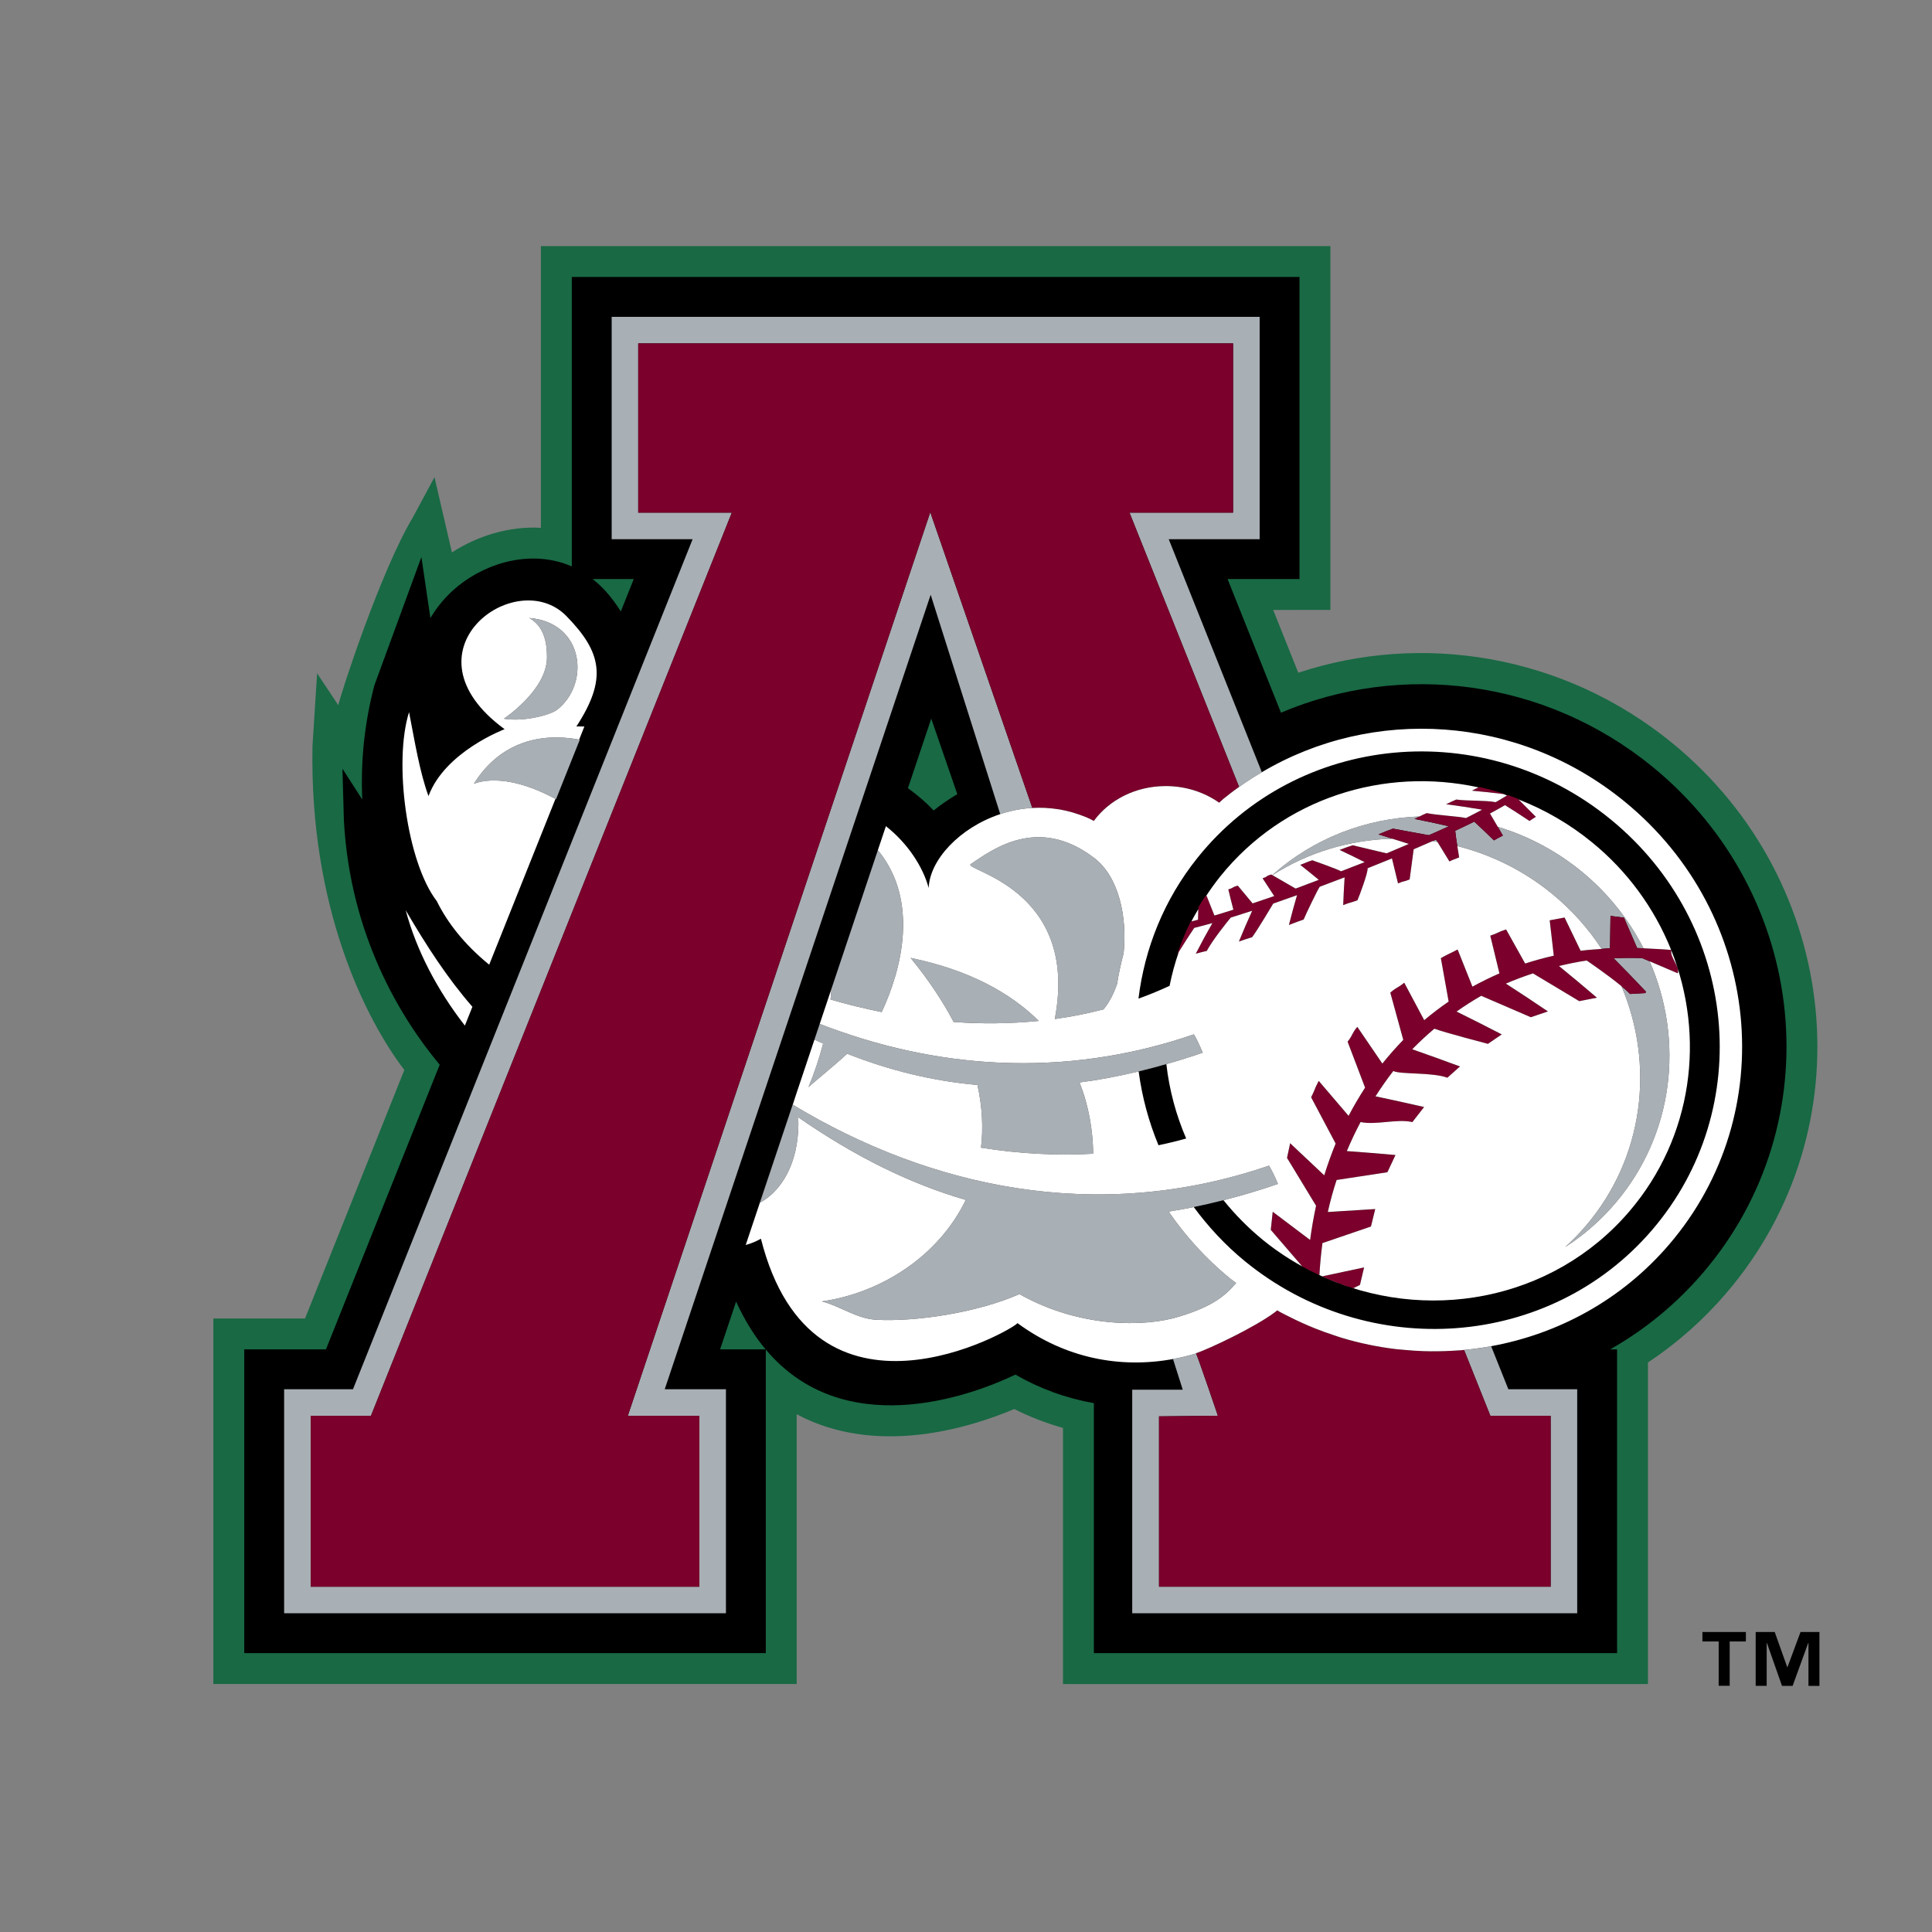
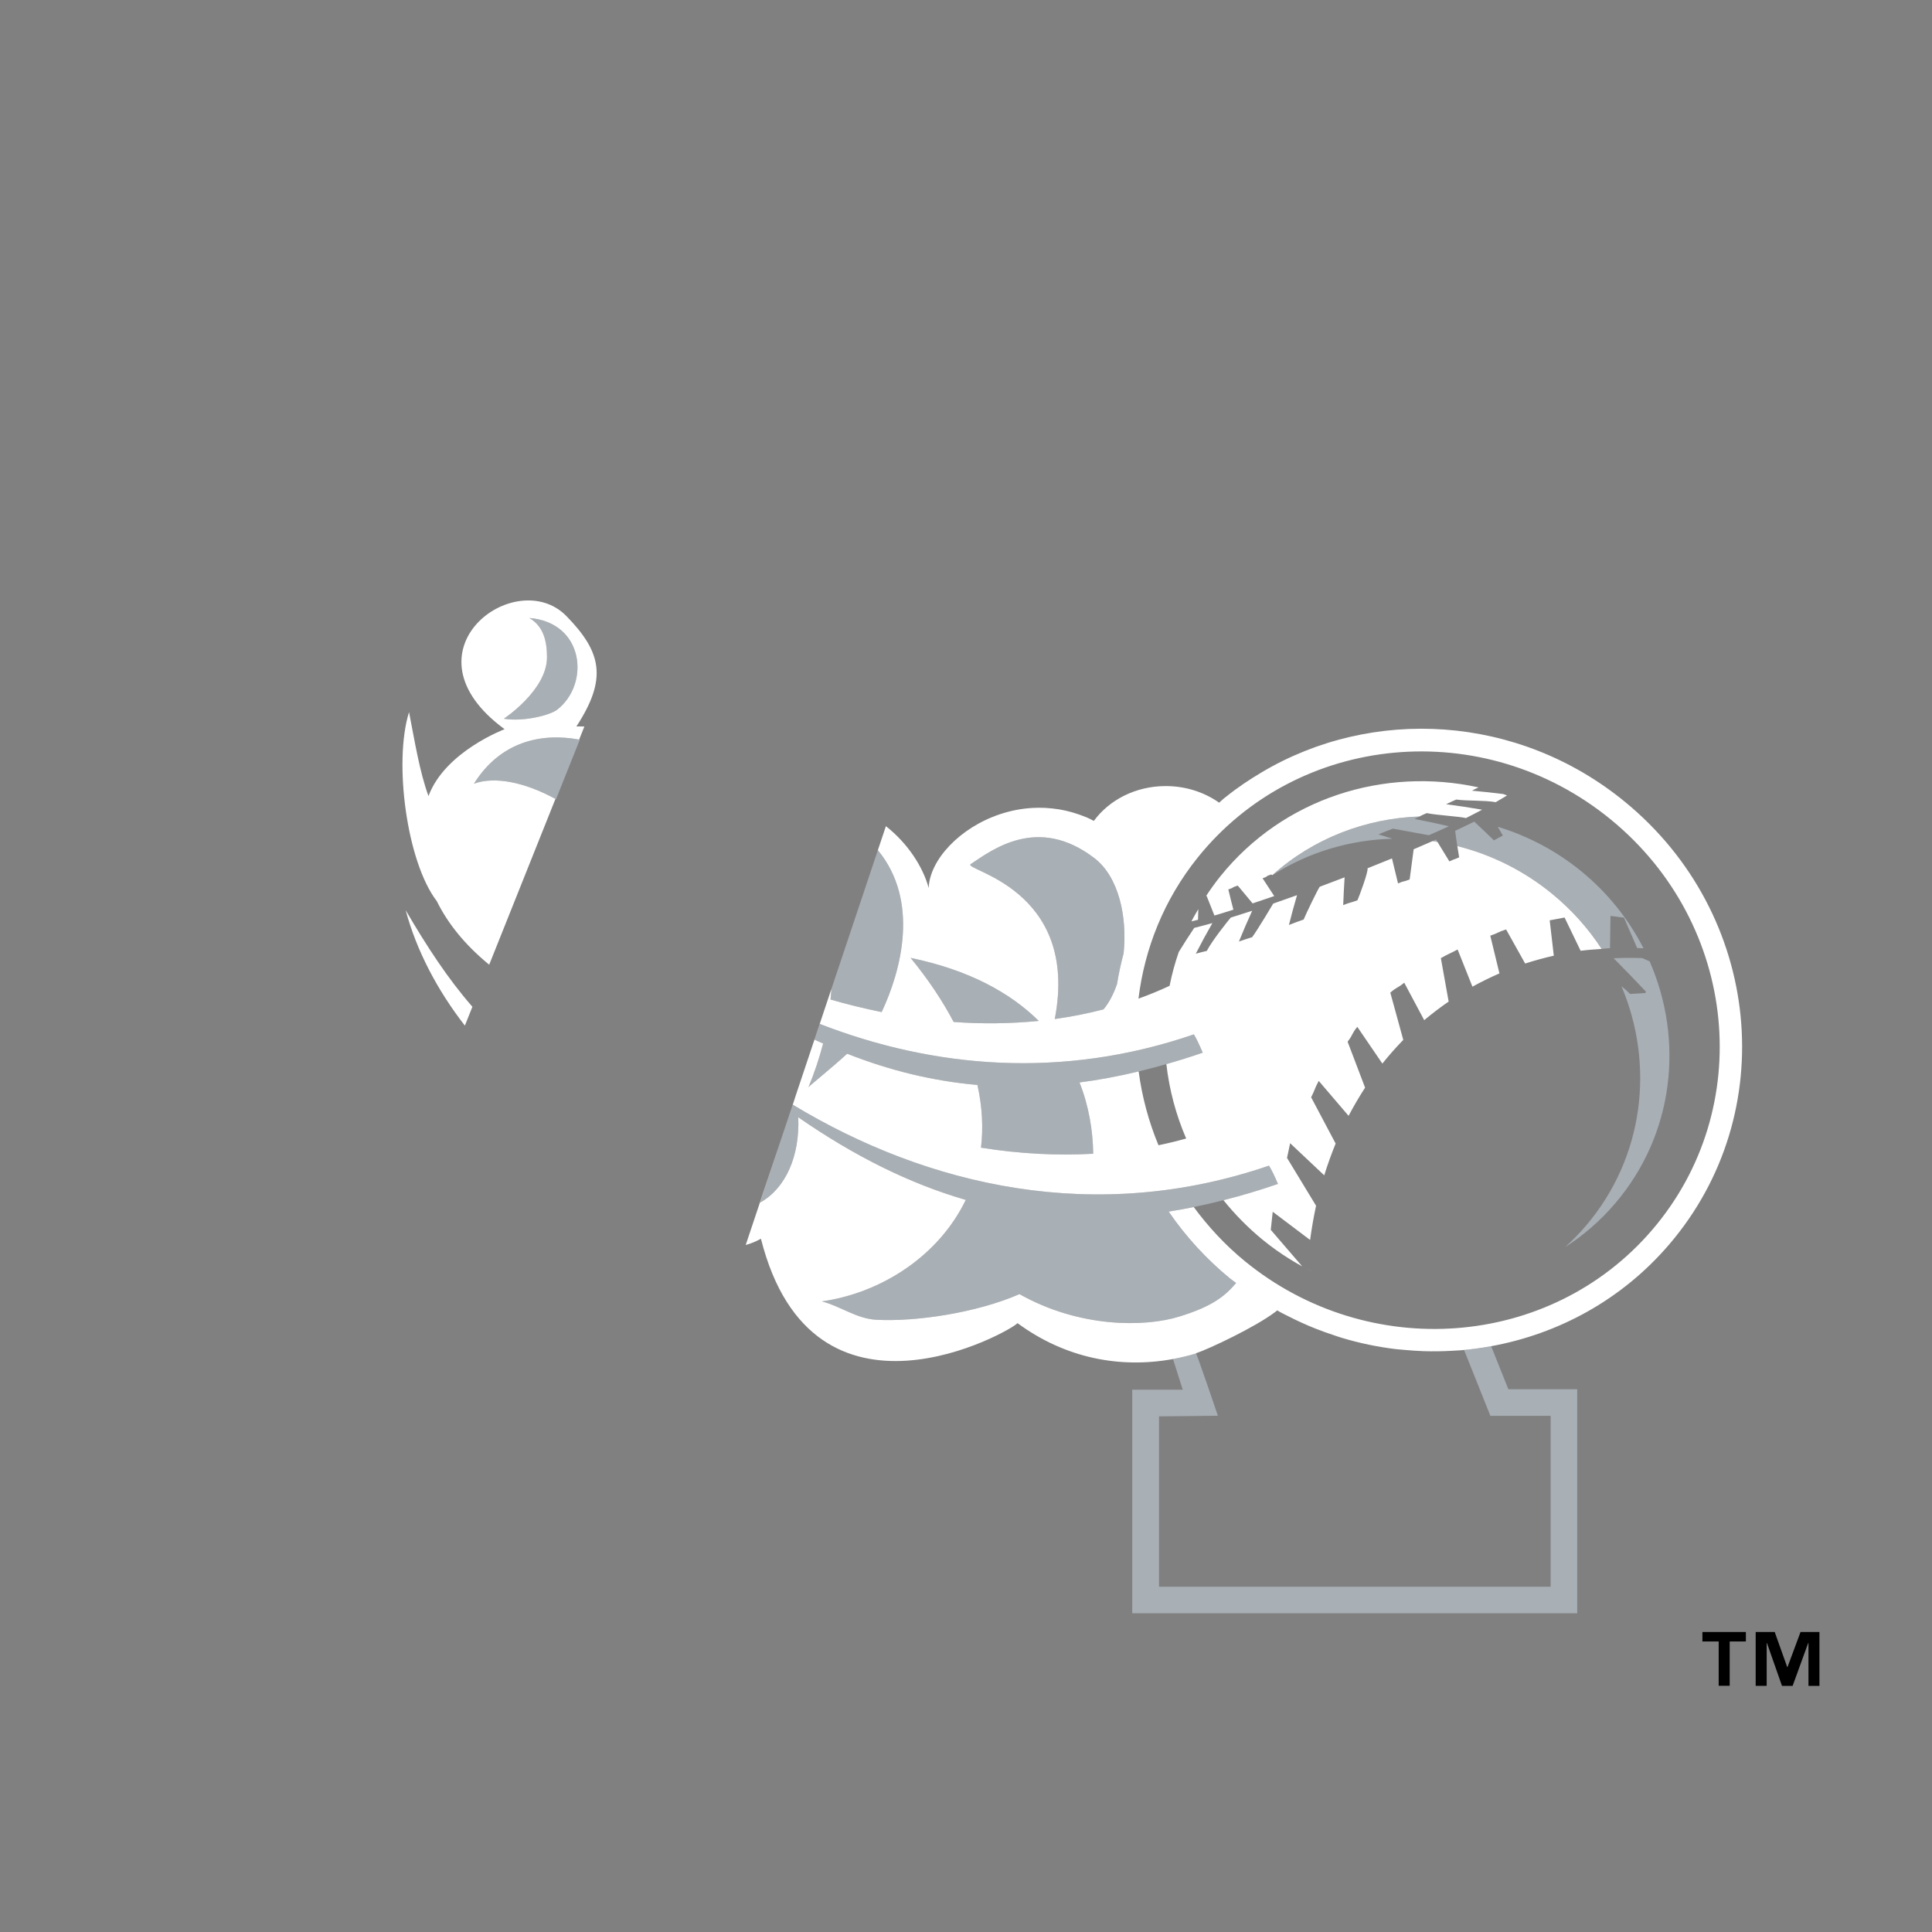
<svg xmlns="http://www.w3.org/2000/svg" width="1000" height="1000" viewBox="0 0 1000 1000" fill="none">
  <rect x="0" y="0" width="1000" height="1000" fill="#808080" stroke="none" />
-   <path fill-rule="evenodd" clip-rule="evenodd" d="M865.825 384.82C809.521 338.652 735.92 327.047 671.984 348.214L658.983 315.696L688.601 315.691V127.375H279.976V273.197C263.245 272.247 246.918 277.523 233.912 285.933L224.891 247.003L213.7 267.786C196.912 295.769 176.083 359.938 175.107 365.033L164.14 348.515L161.743 386.085C160.145 469.216 188.892 527.108 209.285 553.816L157.884 682.46H110.435V871.637H412.355V732.01C453.402 753.929 501.297 739.325 524.954 729.307C533.034 733.372 541.488 736.647 550.198 739.086V871.642H852.975V705.225C868.08 695.186 881.722 683.105 893.513 669.324C966.476 584.144 952.899 456.216 865.825 384.82Z" fill="#186944" />
-   <path fill-rule="evenodd" clip-rule="evenodd" d="M855.688 397.178C799.524 351.125 724.875 342.591 663.02 368.888L635.378 299.707H672.617V143.359H295.965V293.181C275.929 284.434 252.744 290.675 237.144 303.297C231.394 307.927 226.526 313.556 222.774 319.914L218.115 288.346L193.805 354.647C188.714 373.939 186.592 393.894 187.512 413.826L177.25 397.894L178.002 424.731C181.25 484.366 207.615 527.187 227.588 551.098L168.716 698.434H126.429V855.643H396.372V698.528C436.209 745.909 500.669 723.435 525.582 711.487C538.15 718.745 551.893 723.745 566.187 726.262V855.643H836.991V698.434H833.411C851.569 688.136 867.799 674.762 881.379 658.908C948.277 580.819 936.106 463.116 855.688 397.178ZM321.334 316.475C319.099 312.905 316.584 309.518 313.811 306.348C311.649 303.926 309.274 301.704 306.714 299.707H328.036L321.334 316.475ZM381 673.693C385.477 683.514 390.629 691.68 396.294 698.439H372.715L381 673.693ZM469.952 407.948L482.008 371.938L495.502 411.045C491.227 413.582 487.129 416.407 483.238 419.501C479.331 415.304 474.797 411.476 469.952 407.948Z" fill="black" />
-   <path fill-rule="evenodd" clip-rule="evenodd" d="M534.328 418.168L481.51 265.099L324.95 732.825H361.986V821.274H160.815V732.825H192.004L378.8 265.328H330.345V177.745H638.237V265.328H584.62L641.319 407.217C639.05 408.873 636.827 410.59 634.652 412.368C640.525 407.632 646.735 403.497 653.131 399.705L604.931 279.081H651.995V163.992H316.597V279.081H358.5L182.697 719.077H147.062V835.027H375.744V719.077H344.062L481.713 307.837L517.722 421.39C523.212 419.561 528.923 418.478 534.702 418.168H534.328Z" fill="#A8AFB5" />
  <path fill-rule="evenodd" clip-rule="evenodd" d="M556.123 420.814C555.645 420.669 555.173 420.519 554.706 420.384C555.179 420.519 555.651 420.669 556.123 420.814ZM631.041 415.476C631.84 414.791 632.572 414.008 633.381 413.344C632.567 414.018 631.783 414.744 630.979 415.434L631.041 415.476ZM562.644 423.159C562.348 423.035 562.063 422.941 561.778 422.822C562.063 422.941 562.348 423.035 562.644 423.159ZM540.715 418.143C541.145 418.163 541.576 418.205 542.006 418.231C541.576 418.205 541.145 418.163 540.715 418.143ZM548.497 418.973C548.144 418.905 547.791 418.874 547.438 418.822C547.791 418.874 548.139 418.91 548.497 418.973ZM662.729 679.208C662.174 678.902 661.645 678.539 661.095 678.228C660.716 678.544 660.348 678.856 659.969 679.151C660.306 678.897 660.752 678.612 661.074 678.373C661.619 678.658 662.184 678.902 662.729 679.208ZM757.823 698.803L771.41 732.82H802.611V821.269H599.914V733.106L630.377 732.784C630.377 732.784 620.915 704.826 619.104 700.541C615.156 701.729 611.172 702.678 607.146 703.431L612.188 719.311H586.036V835.027H816.358V719.077H780.728L771.82 696.795C766.565 697.764 761.265 698.474 755.94 698.922C756.573 698.855 757.196 698.876 757.823 698.803ZM456.339 523.836C466.585 502.119 475.964 466.208 454.378 440.036L430.3 511.971C430.269 513.756 430 515.556 429.87 517.351C438.793 519.924 447.618 522.072 456.339 523.836ZM545.939 527.452C554.433 526.276 562.852 524.608 571.152 522.456C574.057 519.042 576.392 514.482 578.177 509.304C579.048 503.966 580.158 498.664 581.575 493.414C583.499 474.789 579.199 453.913 566.405 444.129C537.005 421.644 513.333 440.056 502.449 447.242C497.764 450.344 558.997 459.428 545.939 527.452ZM537.669 528.422C522.972 513.88 501.608 502.057 471.311 495.785C480.654 507.183 487.974 518.259 493.603 528.956C508.778 530.046 523.512 529.864 537.669 528.422ZM393.461 622.437C406.654 615.091 414.016 598.443 413.186 578.298C441.963 598.241 470.6 612.585 499.886 621.067C485.801 650.14 456.183 669.196 425.434 673.595C435.115 676.137 443.374 682.565 453.605 683.11C473.92 684.194 505.302 679.592 527.688 669.834C558.649 687.291 592.448 687.058 610.596 681.387C627.285 676.251 634.024 670.97 639.819 664.049C638.802 663.261 637.734 662.591 636.732 661.772C624.535 651.788 613.82 640.119 604.91 627.117C609.25 626.432 613.575 625.648 617.88 624.766C622.969 623.724 628.1 622.546 633.272 621.218C642.78 618.81 652.182 616 661.453 612.798C659.601 608.352 658.096 605.39 656.825 603.325C567.261 634.068 480.4 614.126 410.327 571.772L411.961 566.88C411.78 567.357 411.396 568.473 410.898 569.93C409.502 573.992 407.069 581.307 404.423 589.276C399.292 604.741 393.461 622.437 393.461 622.437ZM820.82 634.504C817.491 638.398 813.914 642.073 810.112 645.508C819.796 639.28 828.513 631.664 835.984 622.904C866.469 587.206 871.765 538.549 853.836 497.564L849.955 495.914C845.047 495.741 840.133 495.766 835.227 495.987C840.863 501.674 846.43 507.43 851.927 513.252L851.673 513.994L843.725 514.472C842.323 513.044 840.835 511.705 839.268 510.461C856.528 551.15 850.983 599.18 820.82 634.504ZM833.593 474.079L840.555 474.961L847.382 490.695L850.677 490.841C842.834 475.507 831.904 461.961 818.574 451.055C805.784 440.582 791.057 432.73 775.234 427.948L777.885 432.482C775.042 433.914 776.059 433.452 773.263 434.972C769.913 431.693 766.517 428.462 763.074 425.281C759.805 426.9 756.5 428.466 753.201 430.018C753.372 431.818 753.849 435.05 754.306 437.929C772.298 442.445 789.066 450.891 803.404 462.66C813.341 470.796 821.972 480.406 828.996 491.157C830.444 491.053 831.881 490.841 833.333 490.778L833.593 474.079ZM741.487 435.34C742.337 435.46 743.183 435.641 744.034 435.781C743.782 435.373 743.53 434.965 743.276 434.557C742.685 434.822 742.083 435.076 741.487 435.34ZM658.553 452.964L658.594 452.99C677.24 441.068 698.759 434.702 720.657 434.126C718.266 433.374 715.874 432.565 713.467 431.859C717.098 430.355 717.306 430.282 720.989 428.902C720.989 428.902 736.781 431.839 739.572 432.311C743.027 430.78 746.493 429.265 749.927 427.678C744.031 426.287 738.107 425.017 732.159 423.87C733.445 423.294 734.146 422.931 734.773 422.599C706.977 423.569 679.86 433.831 658.553 452.964Z" fill="#A8AFB5" />
  <path fill-rule="evenodd" clip-rule="evenodd" d="M424.319 529.985L426.825 522.478L421.58 538.135C423.069 538.846 424.557 539.463 426.046 540.133C424.027 547.822 421.496 555.368 418.472 562.721C420.106 561.03 429.579 553.523 438.497 545.414C460.593 554.14 482.942 559.577 505.909 561.574C508.482 573.076 508.954 583.929 507.756 594.04C527.854 597.241 547.283 598.237 565.835 597.179C565.674 585.112 563.567 572.474 558.748 560.277C569.048 558.935 579.268 557.033 589.362 554.581C600.559 551.864 611.623 548.625 622.518 544.874C620.666 540.444 619.182 537.466 617.947 535.391C549.773 558.814 483.155 552.853 424.319 529.985ZM245.305 405.641C256.2 401.673 271.805 404.967 287.498 413.527C287.597 413.584 287.69 413.626 287.794 413.678L300.105 382.867L299.768 382.82C280.152 379.168 258.985 383.811 245.305 405.641ZM288.276 367.433C305.469 354.25 302.6 322.163 273.953 319.875C281.475 324.202 283.12 332.15 283.12 340.217C283.12 357.301 260.77 372.019 260.77 372.019C271.084 373.731 284.785 370.109 288.276 367.433Z" fill="#A8AFB5" />
-   <path fill-rule="evenodd" clip-rule="evenodd" d="M682.931 660.02C683.252 654.48 683.761 648.944 684.497 643.455L709.612 634.874L711.822 625.837L687.283 627.357C688.522 621.763 690.04 616.234 691.833 610.792L718.12 606.772L722.302 597.864C713.913 597.115 705.519 596.435 697.12 595.825C699.241 590.689 701.685 585.704 704.238 580.791C712.082 582.513 723.215 578.975 731.043 580.822L737.113 573.019C728.748 571.099 720.366 569.255 711.967 567.489C714.838 562.983 717.911 558.608 721.176 554.379C724.813 556.231 741.476 554.965 749.17 557.855L755.686 552.029C747.476 548.98 739.235 546.014 730.966 543.132C734.617 539.406 738.439 535.852 742.42 532.481C748.148 534.587 770.155 540.325 770.155 540.325L777.309 535.433C769.55 531.409 761.749 527.468 753.907 523.609C758.057 520.709 762.275 517.934 766.674 515.454L792.37 526.551L801.194 523.542C793.998 518.659 786.745 513.86 779.436 509.146C784.027 507.148 788.723 505.426 793.475 503.849L817.427 518.224L826.558 516.429C820.078 510.882 813.53 505.413 806.916 500.025C811.664 498.877 816.459 497.932 821.287 497.193C821.287 497.193 832.145 504.565 839.273 510.474C841.053 511.932 842.656 513.332 843.73 514.484L851.678 514.007L851.932 513.265C846.434 507.444 840.867 501.688 835.232 495.999C840.139 495.778 845.052 495.754 849.961 495.927L868.419 503.797C869.529 500.15 864.336 495.662 865.073 491.932C865.089 491.859 865.063 491.787 865.089 491.719L864.99 491.709C862.069 491.424 855.289 491.066 850.677 490.853C849.579 490.8 848.48 490.752 847.382 490.708L840.555 474.973L833.593 474.091L833.333 490.786C831.881 490.853 830.444 491.066 828.996 491.164C825.365 491.419 821.728 491.647 818.122 492.124L809.822 474.916L802.118 476.363L804.234 494.661C799.233 495.807 794.284 497.146 789.412 498.728L779.555 481.095C775.208 482.423 775.685 482.874 771.364 484.311L776.1 503.833C771.343 505.919 766.674 508.191 762.124 510.702L754.456 491.465C750.379 493.639 749.803 493.655 745.782 495.932L749.813 518.411C745.455 521.42 741.227 524.621 737.165 528.045L726.826 508.653C723.168 511.651 723.194 510.702 719.614 513.789L726.328 538.239C722.532 542.161 718.919 546.255 715.5 550.509L702.531 531.49C699.449 535.272 700.497 535.339 697.514 539.189L706.562 562.97C703.501 567.691 700.647 572.557 698.017 577.559L682.568 559.473C680.197 563.904 680.913 563.473 678.635 567.966L691.32 591.908C689.115 597.302 687.145 602.789 685.416 608.354L667.777 591.737L666.158 599.327L681.193 624.099C679.929 629.956 678.9 635.861 678.106 641.8L658.755 627.202L657.743 636.566L674.049 655.512C676.809 657.053 679.621 658.469 682.459 659.797C682.614 659.87 682.77 659.968 682.926 660.041L682.931 660.02ZM778.067 410.99C778.492 411.048 778.912 411.079 779.332 411.131C775.014 409.688 770.626 408.46 766.186 407.452L765.683 407.374L765.32 407.556C763.649 408.412 763.878 408.122 761.896 409.252C767.276 409.719 772.671 410.316 778.067 410.99ZM706.053 656.026L684.285 660.658C689.582 663.06 694.982 665.104 700.455 666.801L703.911 665.099L706.053 656.026ZM763.079 425.278C766.52 428.46 769.917 431.691 773.268 434.969C776.064 433.449 775.047 433.911 777.89 432.479L775.239 427.944L771.208 421.071C773.823 419.673 776.413 418.227 778.974 416.733C783.249 419.39 787.483 422.129 791.669 424.941C793.75 423.581 792.837 424.074 794.964 422.777L785.957 413.787L785.527 413.361C783.836 412.704 782.132 412.082 780.417 411.494C780.308 411.566 780.183 411.629 780.069 411.701C778.134 412.915 776.157 414.056 774.181 415.203C768.381 414.145 759.577 414.663 753.777 413.839C750.996 415.089 751.256 414.928 748.516 416.272C754.726 417.071 760.936 418.01 767.151 419.089C764.381 420.557 761.61 422.03 758.793 423.431C755.452 422.58 744.086 421.999 738.483 420.868C736.485 421.678 735.744 422.093 734.784 422.601C733.928 423.056 733.056 423.48 732.169 423.872C738.094 425.013 744.018 426.284 749.938 427.68C746.503 429.267 743.038 430.782 739.583 432.313C736.792 431.846 721 428.904 721 428.904C717.316 430.284 717.109 430.357 713.477 431.861C715.884 432.567 718.276 433.376 720.668 434.128C723.526 435.021 726.374 435.866 729.207 436.821C725.378 438.45 721.56 440.105 717.705 441.692L700.134 437.506C696.258 438.875 697.208 438.434 693.384 439.923C697.732 441.952 702.064 444.069 706.354 446.247C702.282 447.861 698.194 449.417 694.105 450.994C692.269 449.843 679.258 445.277 679.258 445.277C675.408 446.554 676.819 446.258 673.022 447.648C676.244 450.195 679.434 452.784 682.609 455.404C678.609 456.909 674.64 458.46 670.625 459.933L658.605 452.992L658.563 452.966L657.987 452.629C654.366 453.739 657.079 453.381 653.515 454.595L659.549 463.798C655.829 465.09 652.089 466.345 648.353 467.596L640.686 458.387C637.464 459.254 638.968 459.388 635.788 460.353C636.618 463.855 637.495 467.352 638.413 470.848C635.145 471.871 631.887 472.918 628.593 473.873L624.572 463.741L624.266 463.803L623.794 463.902C622.564 465.785 621.381 467.694 620.261 469.624L620.24 470.579C620.178 472.41 620.131 474.241 620.1 476.073C618.969 476.358 617.833 476.633 616.702 476.898L616.292 476.996C613.534 482.538 611.176 488.269 609.237 494.147C609.537 493.66 609.854 493.203 610.15 492.721C612.744 488.513 615.395 484.347 618.144 480.265C621.293 479.481 624.432 478.656 627.545 477.78C624.556 482.967 621.693 488.259 618.953 493.623C621.962 492.773 621.605 492.944 624.645 492.181C627.534 486.672 635.477 476.778 637.049 474.931C640.756 473.788 644.454 472.612 648.141 471.404C645.73 476.661 643.439 481.973 641.272 487.336C644.831 486.132 644.53 486.168 648.125 485.074C650.885 481.38 659.025 467.689 659.025 467.689C663.144 466.252 667.253 464.81 671.351 463.331C669.854 468.45 668.455 473.598 667.154 478.77C671.082 477.292 670.796 477.297 674.775 475.938C675.948 473.048 682.012 460.483 683.092 458.979C687.398 457.365 691.698 455.746 695.978 454.097C695.667 458.875 695.434 463.674 695.247 468.488C699.293 466.838 698.505 467.513 702.614 465.987C703.392 464.338 708.258 451.332 707.859 449.407C712.071 447.726 716.289 446.035 720.491 444.312C721.524 448.629 722.571 452.945 723.63 457.256C727.5 455.56 725.71 456.779 729.643 455.191L731.723 439.576C734.991 438.18 738.249 436.769 741.502 435.342L743.297 434.559L744.055 435.783C746.13 439.135 748.2 442.491 750.228 445.869C753.657 444.224 751.795 445.298 755.271 443.752C755.271 443.752 754.814 441.049 754.327 437.926C753.892 435.299 753.523 432.661 753.222 430.014C756.506 428.463 759.81 426.897 763.079 425.278ZM630.377 732.781L599.914 733.102V821.266H802.61V732.817H771.41L757.823 698.8C757.196 698.872 756.573 698.852 755.945 698.909C754.534 699.018 753.113 699.07 751.696 699.153C746.751 699.44 741.795 699.507 736.843 699.355C733.454 699.23 730.068 699.007 726.691 698.686C725.295 698.556 723.905 698.463 722.509 698.302C713.011 697.162 703.629 695.202 694.469 692.445C693.073 692.03 691.704 691.532 690.318 691.075C685.494 689.49 680.744 687.688 676.083 685.674C672.921 684.29 669.802 682.811 666.729 681.239C665.396 680.559 664.052 679.921 662.729 679.2C662.184 678.894 661.619 678.655 661.074 678.359C660.752 678.603 660.311 678.889 659.969 679.138C649.432 687.06 625.724 698.208 619.068 700.429L619.104 700.533C620.915 704.823 630.377 732.781 630.377 732.781ZM584.615 265.324H638.232V177.742H330.345V265.324H378.8L192.004 732.822H160.815V821.271H361.991V732.822H324.955L481.515 265.096L534.334 418.165H534.707C536.694 418.062 538.697 418.056 540.715 418.145C541.145 418.165 541.576 418.207 542.006 418.233C543.807 418.347 545.617 418.539 547.438 418.824C547.791 418.876 548.144 418.912 548.497 418.975C550.556 419.327 552.626 419.805 554.706 420.381C555.179 420.515 555.651 420.666 556.123 420.811C558.001 421.387 559.889 422.046 561.778 422.819C562.063 422.938 562.348 423.032 562.644 423.156C563.822 423.659 564.999 424.313 566.172 424.899C574.078 414.082 587.748 406.866 603.39 406.866C613.833 406.866 623.394 410.098 630.979 415.431C631.783 414.741 632.567 414.015 633.381 413.341C633.796 412.998 634.232 412.697 634.647 412.36C636.821 410.582 639.044 408.864 641.313 407.208L584.615 265.324Z" fill="#7B002B" />
  <path fill-rule="evenodd" clip-rule="evenodd" d="M252.319 498.59L253.211 499.322L287.498 413.524C271.805 404.964 256.2 401.67 245.305 405.639C258.985 383.808 280.152 379.165 299.768 382.812L302.47 376.042C301.095 375.99 299.717 375.983 298.341 376.021C314.387 351.384 311.518 337.631 293.163 318.871C266.964 292.101 206.079 337.06 261.185 377.432C261.185 377.432 230.322 388.996 221.783 412.046C217.181 399.444 214.676 383.751 211.724 368.592C203.62 394.412 210.582 446.302 226.068 466.394C231.842 478.145 240.75 488.972 252.319 498.59ZM260.77 372.011C260.77 372.011 283.12 357.293 283.12 340.209C283.12 332.142 281.475 324.199 273.953 319.867C302.6 322.16 305.469 354.242 288.276 367.425C284.785 370.107 271.084 373.728 260.77 372.011ZM240.62 530.854L244.516 521.106C231.759 506.486 221.02 489.999 209.98 471.136C215.516 491.8 226.26 512.421 240.62 530.854ZM841.12 415.065C785.662 369.588 710.198 365.811 653.126 399.699C646.735 403.491 640.52 407.626 634.647 412.362C634.232 412.7 633.796 413 633.381 413.343C632.572 414.007 631.84 414.79 631.041 415.475L630.979 415.434C623.394 410.095 613.828 406.868 603.39 406.868C587.748 406.868 574.083 414.085 566.172 424.901C564.999 424.315 563.822 423.662 562.644 423.158C562.348 423.034 562.063 422.94 561.778 422.821C559.924 422.066 558.037 421.396 556.123 420.813C555.651 420.668 555.173 420.518 554.706 420.383C552.626 419.802 550.556 419.324 548.497 418.977C548.144 418.909 547.791 418.878 547.438 418.826C545.617 418.541 543.807 418.349 542.006 418.235C541.576 418.209 541.145 418.168 540.715 418.147C538.713 418.058 536.708 418.065 534.707 418.168C528.777 418.479 523.065 419.615 517.727 421.389C496.612 428.388 481.194 445.202 480.68 459.624C477.754 448.74 469.895 436.528 458.543 427.62L454.383 440.04C475.975 466.213 466.59 502.123 456.344 523.84C447.435 522.037 438.603 519.874 429.87 517.355C430 515.56 430.269 513.76 430.3 511.975L410.903 569.935C411.401 568.477 411.78 567.361 411.966 566.884L410.332 571.776C480.405 614.13 567.266 634.073 656.83 603.329C658.096 605.394 659.601 608.356 661.458 612.802C652.187 616.005 642.785 618.815 633.277 621.222C639.307 628.718 646.092 635.573 653.526 641.678C662.568 649.076 672.332 655.011 682.464 659.794C679.61 658.466 676.805 657.037 674.054 655.509L657.749 636.563L658.76 627.199L678.111 641.797C678.915 635.852 679.922 629.943 681.198 624.096L666.163 599.324L667.782 591.734L685.421 608.351C687.151 602.786 689.12 597.299 691.325 591.905L678.64 567.963C680.913 563.476 680.202 563.901 682.573 559.471L698.022 577.556C700.65 572.567 703.501 567.699 706.567 562.967L697.519 539.186C700.502 535.336 699.454 535.264 702.536 531.487L715.506 550.506C718.923 546.251 722.536 542.156 726.333 538.236L719.62 513.786C723.194 510.694 723.173 511.648 726.831 508.65L737.17 528.042C741.231 524.631 745.451 521.416 749.818 518.408L745.787 495.929C749.803 493.652 750.384 493.636 754.462 491.462L762.129 510.699C766.681 508.198 771.345 505.906 776.106 503.83L771.369 484.308C775.69 482.871 775.213 482.42 779.561 481.092L789.418 498.725C794.296 497.152 799.241 495.795 804.24 494.658L802.123 476.36L809.827 474.913L818.128 492.121C821.728 491.644 825.37 491.416 829.001 491.161C821.98 480.408 813.349 470.797 803.409 462.664C789.071 450.895 772.303 442.449 754.311 437.933C754.799 441.051 755.255 443.76 755.255 443.76C751.779 445.305 753.642 444.232 750.213 445.876C748.179 442.499 746.114 439.142 744.039 435.791C743.188 435.651 742.343 435.469 741.492 435.35C738.239 436.777 734.981 438.188 731.713 439.583L729.632 455.199C725.7 456.791 727.49 455.567 723.619 457.264C722.561 452.952 721.513 448.636 720.481 444.32C716.279 446.042 712.066 447.733 707.848 449.414C708.248 451.339 703.387 464.345 702.603 465.995C698.494 467.52 699.283 466.846 695.236 468.495C695.418 463.681 695.657 458.877 695.968 454.104C691.688 455.754 687.387 457.373 683.081 458.986C682.002 460.49 675.937 473.056 674.765 475.945C670.786 477.304 671.071 477.299 667.144 478.778C668.446 473.59 669.847 468.438 671.341 463.339C667.242 464.817 663.134 466.259 659.014 467.697C659.014 467.697 650.88 481.387 648.115 485.081C644.52 486.176 644.815 486.14 641.261 487.343C643.44 481.963 645.723 476.651 648.13 471.411C644.452 472.62 640.748 473.792 637.039 474.939C635.467 476.786 627.524 486.679 624.634 492.189C621.594 492.951 621.952 492.78 618.943 493.631C621.674 488.279 624.539 482.996 627.534 477.787C624.416 478.664 621.283 479.483 618.134 480.272C615.384 484.355 612.733 488.521 610.139 492.728C608.147 498.46 606.554 504.322 605.372 510.274C600.105 512.72 594.732 514.931 589.268 516.899C592.454 490.98 602.425 465.689 619.892 443.915C671.663 379.393 767.841 370.138 833.837 424.248C899.79 478.321 908.947 573.826 855.169 636.584C802.315 698.273 708.3 705.1 644.328 652.775C634.102 644.407 625.386 634.923 617.88 624.771C613.532 625.653 609.205 626.452 604.91 627.121C613.821 640.123 624.536 651.791 636.732 661.776C637.729 662.596 638.797 663.265 639.819 664.054C634.024 670.974 627.285 676.255 610.596 681.392C592.448 687.067 558.644 687.301 527.688 669.838C505.302 679.596 473.92 684.198 453.605 683.114C443.374 682.569 435.12 676.141 425.434 673.599C456.183 669.2 485.801 650.145 499.886 621.072C470.6 612.59 441.963 598.245 413.186 578.303C414.016 598.447 406.654 615.095 393.461 622.441C393.461 622.441 399.292 604.751 404.428 589.275L385.975 644.407C388.727 643.655 391.374 642.562 393.855 641.154C420.734 747.688 524.212 688.385 526.65 684.847C551.448 703.098 579.889 708.436 607.151 703.43C611.186 702.681 615.178 701.717 619.109 700.54L619.073 700.436C625.729 698.216 649.438 687.072 659.974 679.145C660.353 678.849 660.721 678.538 661.1 678.222C661.65 678.538 662.179 678.901 662.734 679.202C664.057 679.923 665.401 680.561 666.734 681.241C671.283 683.573 675.938 685.691 680.684 687.591C683.865 688.857 687.081 690.014 690.323 691.077C691.709 691.534 693.078 692.032 694.474 692.447C703.688 695.222 713.078 697.168 722.514 698.304C723.91 698.465 725.3 698.558 726.696 698.688C730.078 699.004 733.471 699.233 736.849 699.357C741.8 699.51 746.756 699.442 751.702 699.155C753.118 699.072 754.539 699.025 755.951 698.911C761.275 698.46 766.575 697.75 771.831 696.784C806.621 690.429 839.372 672.842 863.942 644.153C922.145 576.196 911.982 473.17 841.12 415.065ZM566.416 444.128C579.209 453.912 583.51 474.788 581.585 493.413C580.184 498.649 579.049 503.952 578.187 509.303C576.397 514.481 574.063 519.041 571.163 522.455C562.862 524.607 554.443 526.275 545.949 527.451C559.007 459.427 497.769 450.343 502.464 447.241C513.338 440.055 537.016 421.643 566.416 444.128ZM471.311 495.789C501.608 502.056 522.972 513.884 537.669 528.426C523.023 529.87 508.28 530.051 493.603 528.966C487.974 518.258 480.654 507.187 471.311 495.789ZM603.706 550.786C605.215 564.055 608.671 577.029 613.963 589.291C609.229 590.621 604.45 591.784 599.634 592.777C594.558 580.547 591.106 567.705 589.367 554.578C578.996 557.069 568.792 558.988 558.753 560.275C563.578 572.477 565.679 585.109 565.84 597.176C547.288 598.229 527.859 597.238 507.761 594.038C508.954 583.926 508.487 573.073 505.914 561.572C482.947 559.574 460.598 554.132 438.503 545.411C429.585 553.515 420.111 561.027 418.477 562.718C421.501 555.366 424.032 547.819 426.052 540.13C424.563 539.461 423.074 538.843 421.585 538.133L426.83 522.476L424.324 529.982C483.16 552.851 549.778 558.812 617.957 535.383C619.192 537.458 620.671 540.441 622.528 544.867C616.308 547.007 610.032 548.981 603.706 550.786Z" fill="white" />
-   <path fill-rule="evenodd" clip-rule="evenodd" d="M868.414 503.778L853.836 497.558C871.765 538.543 866.469 587.2 835.984 622.898C828.515 631.66 819.797 639.276 810.112 645.502C813.915 642.069 817.492 638.393 820.82 634.498C850.983 599.174 856.528 551.149 839.268 510.445C832.14 504.536 821.282 497.164 821.282 497.164C816.447 497.864 811.669 498.886 806.911 499.996C813.525 505.385 820.072 510.853 826.553 516.401L817.422 518.196L793.469 503.82C788.717 505.402 784.022 507.125 779.431 509.117C786.741 513.827 793.993 518.631 801.189 523.513L792.364 526.522L766.669 515.425C762.286 517.94 758.026 520.662 753.901 523.581C761.735 527.43 769.543 531.383 777.304 535.404L770.15 540.296C770.15 540.296 748.148 534.564 742.415 532.452C738.433 535.821 734.61 539.375 730.96 543.103C739.23 545.985 747.471 548.951 755.681 552L749.165 557.826C741.476 554.936 724.813 556.207 721.171 554.35C717.904 558.578 714.831 562.952 711.962 567.46C720.356 569.224 728.735 571.076 737.108 572.99L731.038 580.793C723.21 578.951 712.076 582.484 704.232 580.762C701.642 585.667 699.267 590.684 697.115 595.796C705.509 596.403 713.897 597.083 722.297 597.835L718.115 606.743L691.828 610.763C690.037 616.206 688.518 621.734 687.278 627.328L711.817 625.808L709.607 634.846L684.492 643.427C683.762 648.927 683.24 654.452 682.926 659.992C737.284 685.433 803.461 673.714 843.419 626.929C876.232 588.497 882.821 536.514 865.068 491.893C864.326 495.644 869.519 500.131 868.414 503.778ZM700.456 666.793C694.942 665.087 689.541 663.036 684.285 660.65L706.053 656.018L703.911 665.086L700.456 666.793ZM791.669 424.943C787.486 422.134 783.253 419.398 778.974 416.736C776.413 418.229 773.824 419.675 771.208 421.073L775.239 427.947C791.062 432.73 805.789 440.582 818.579 451.054C831.909 461.96 842.839 475.506 850.682 490.84C855.294 491.053 862.069 491.41 864.995 491.696C856.295 469.969 842.215 450.811 824.078 436.019C812.624 426.644 799.758 419.141 785.957 413.789L794.964 422.78C792.831 424.072 793.75 423.584 791.669 424.943ZM658.594 452.989L670.615 459.93C674.625 458.457 678.599 456.906 682.599 455.401C679.431 452.781 676.235 450.196 673.012 447.645C676.809 446.255 675.398 446.551 679.247 445.274C679.247 445.274 692.264 449.84 694.095 450.992C698.183 449.414 702.271 447.858 706.344 446.245C702.056 444.065 697.732 441.956 693.374 439.921C697.192 438.432 696.248 438.873 700.124 437.503L717.695 441.69C721.55 440.102 725.368 438.447 729.197 436.818C726.359 435.864 723.511 435.018 720.657 434.126C698.759 434.702 677.24 441.067 658.594 452.989Z" fill="white" />
  <path fill-rule="evenodd" clip-rule="evenodd" d="M628.582 473.874C631.877 472.92 635.135 471.872 638.403 470.85C637.486 467.362 636.611 463.863 635.778 460.355C638.958 459.39 637.454 459.255 640.675 458.388L648.343 467.597C652.083 466.347 655.819 465.091 659.538 463.799L653.505 454.596C657.074 453.377 654.356 453.74 657.977 452.63L658.553 452.967C679.854 433.834 706.977 423.572 734.774 422.602C735.733 422.094 736.475 421.679 738.472 420.869C744.075 421.995 755.442 422.581 758.783 423.432C761.6 422.032 764.371 420.558 767.141 419.09C760.951 418.015 754.737 417.075 748.506 416.273C751.24 414.929 750.986 415.09 753.766 413.84C759.561 414.659 768.365 414.146 774.17 415.204C776.147 414.058 778.124 412.916 780.059 411.702C779.395 411.474 778.736 411.21 778.061 410.992C772.683 410.31 767.291 409.731 761.891 409.254C763.872 408.123 763.644 408.413 765.315 407.557C716.569 396.881 664.353 412.958 631.664 453.558C629.027 456.851 626.553 460.27 624.25 463.805L624.556 463.742L628.582 473.874ZM620.235 470.58C619.031 472.676 617.76 474.751 616.692 476.899C617.828 476.634 618.964 476.359 620.09 476.074C620.121 474.237 620.173 472.406 620.235 470.58Z" fill="white" />
  <path fill-rule="evenodd" clip-rule="evenodd" d="M903.666 849.639H895.287V872.57H889.586V849.639H881.166V844.727H903.666V849.639ZM941.745 872.622H936.054V850.423H935.919L927.852 872.622H922.363L914.566 850.423H914.431V872.575H908.739V844.732H918.591L925.071 862.9H925.201L931.945 844.732H941.74V872.622H941.745Z" fill="black" />
</svg>